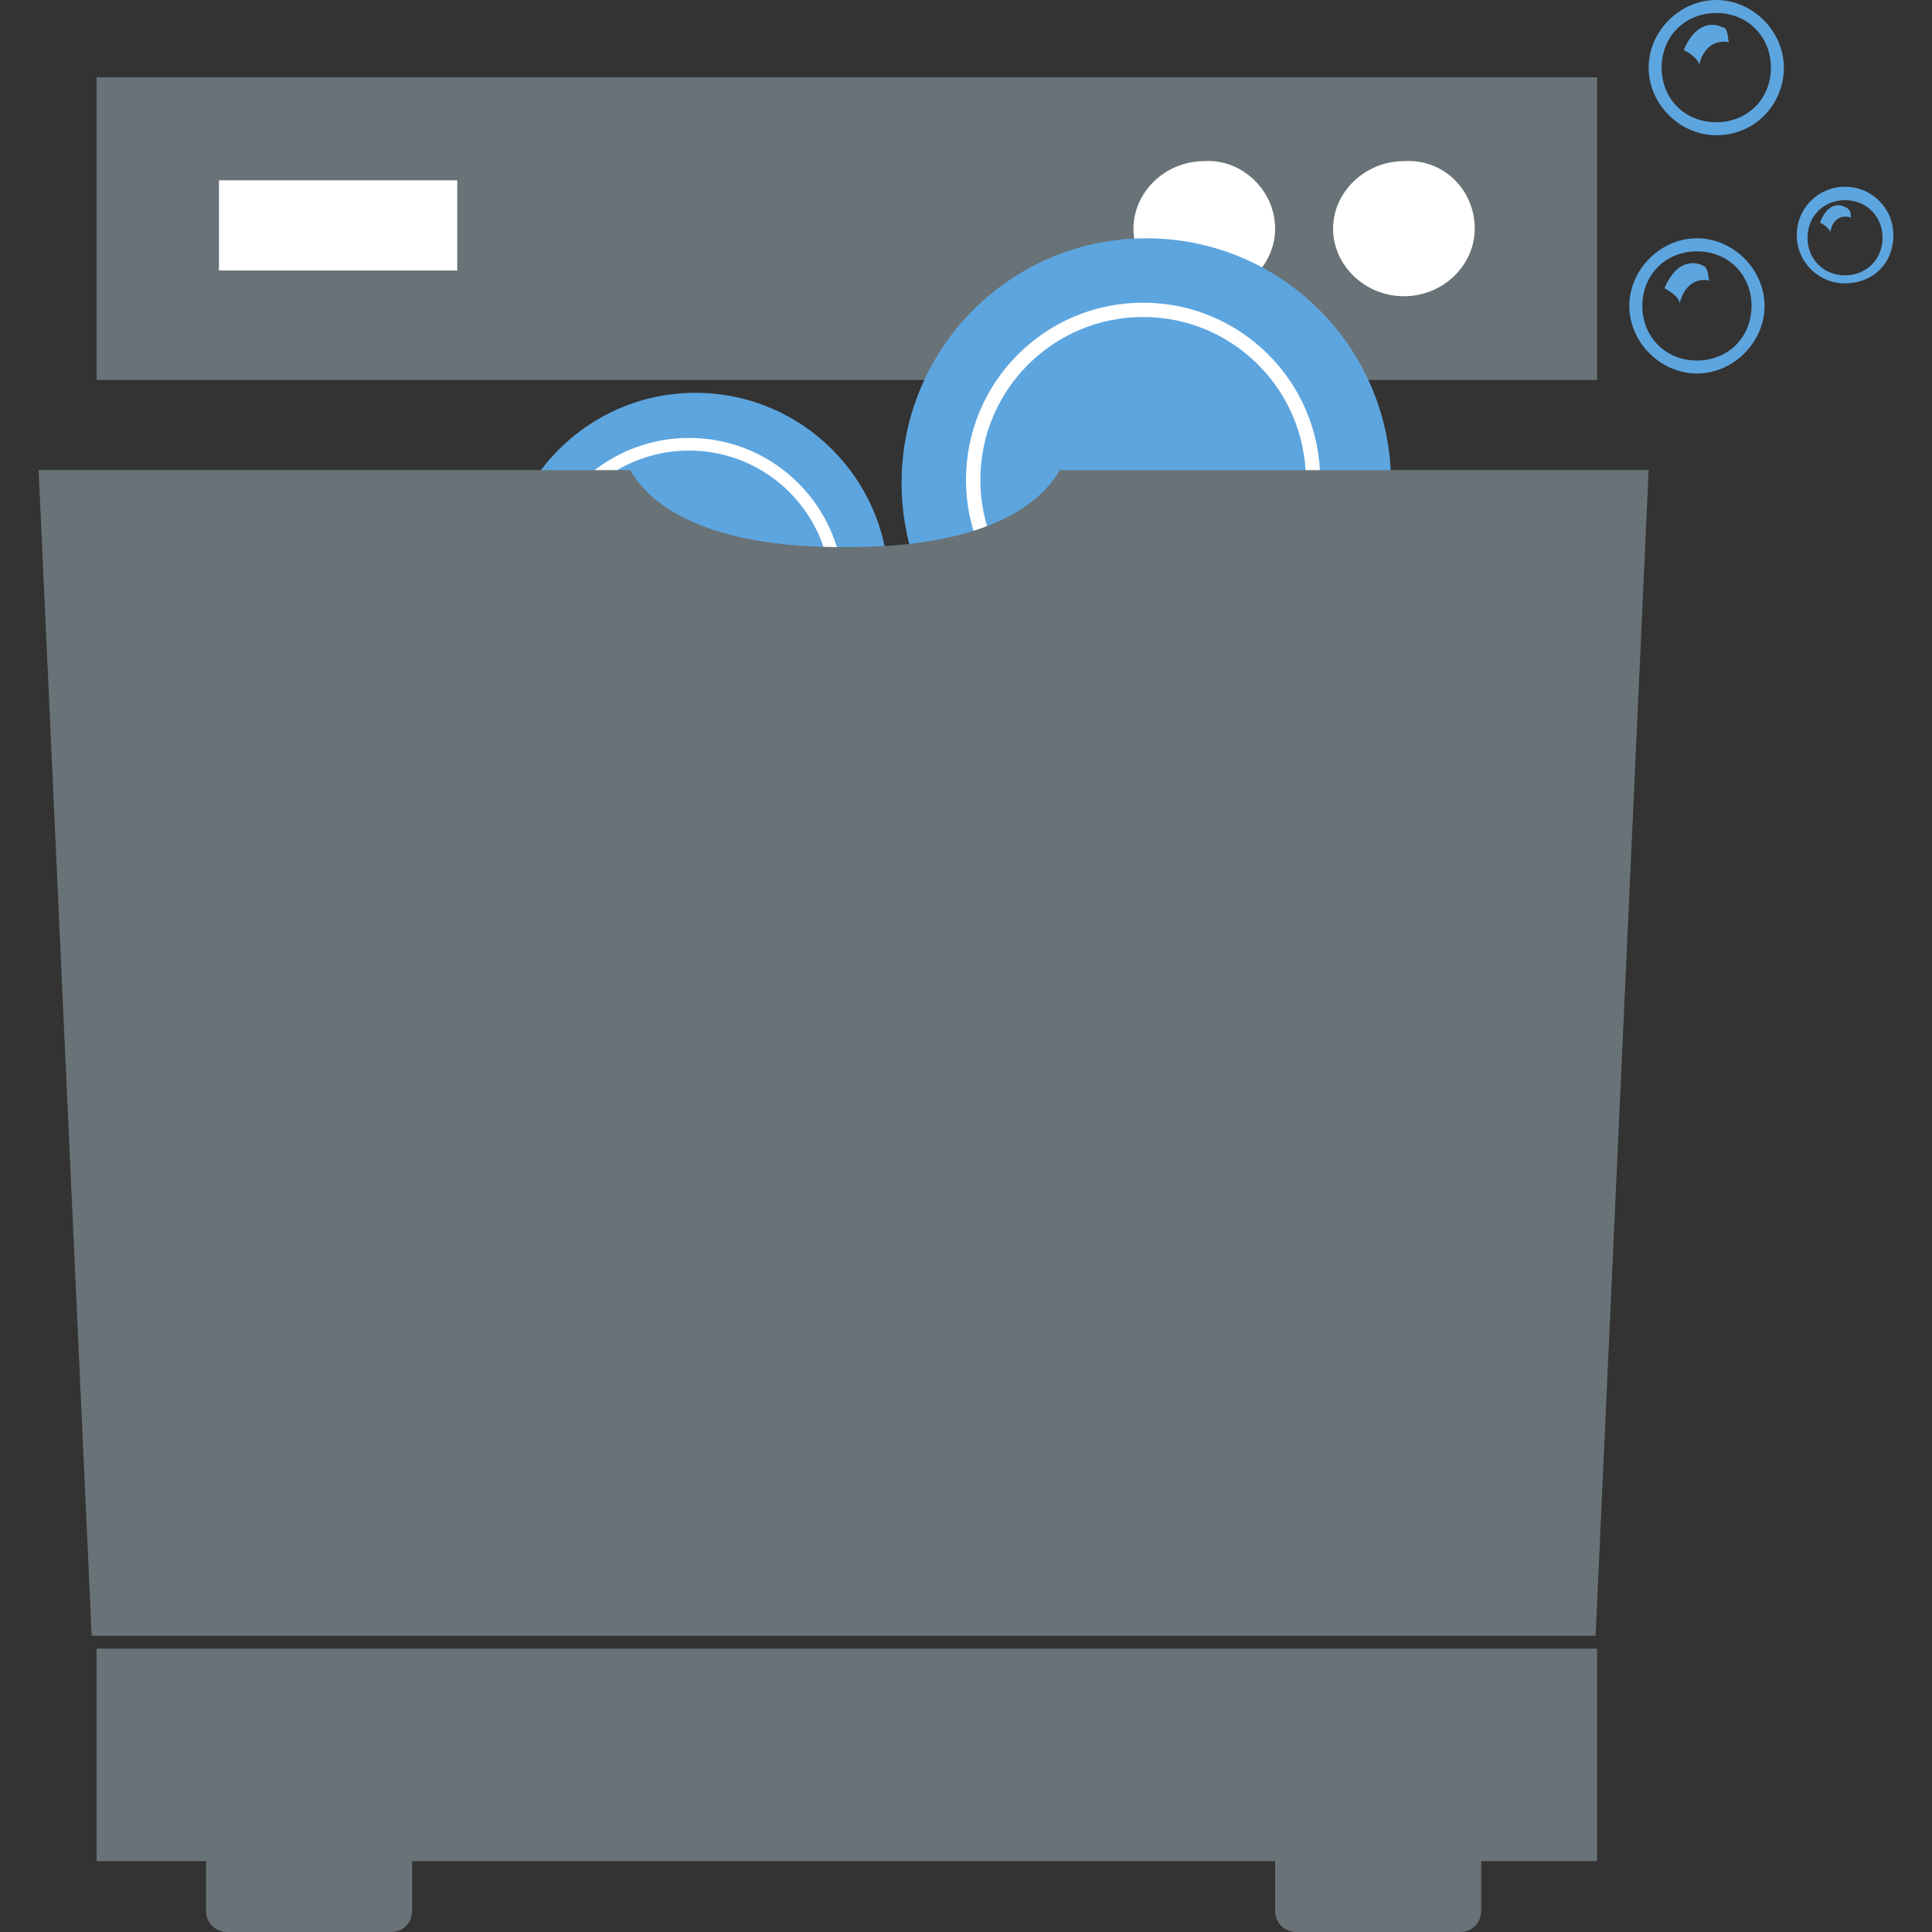
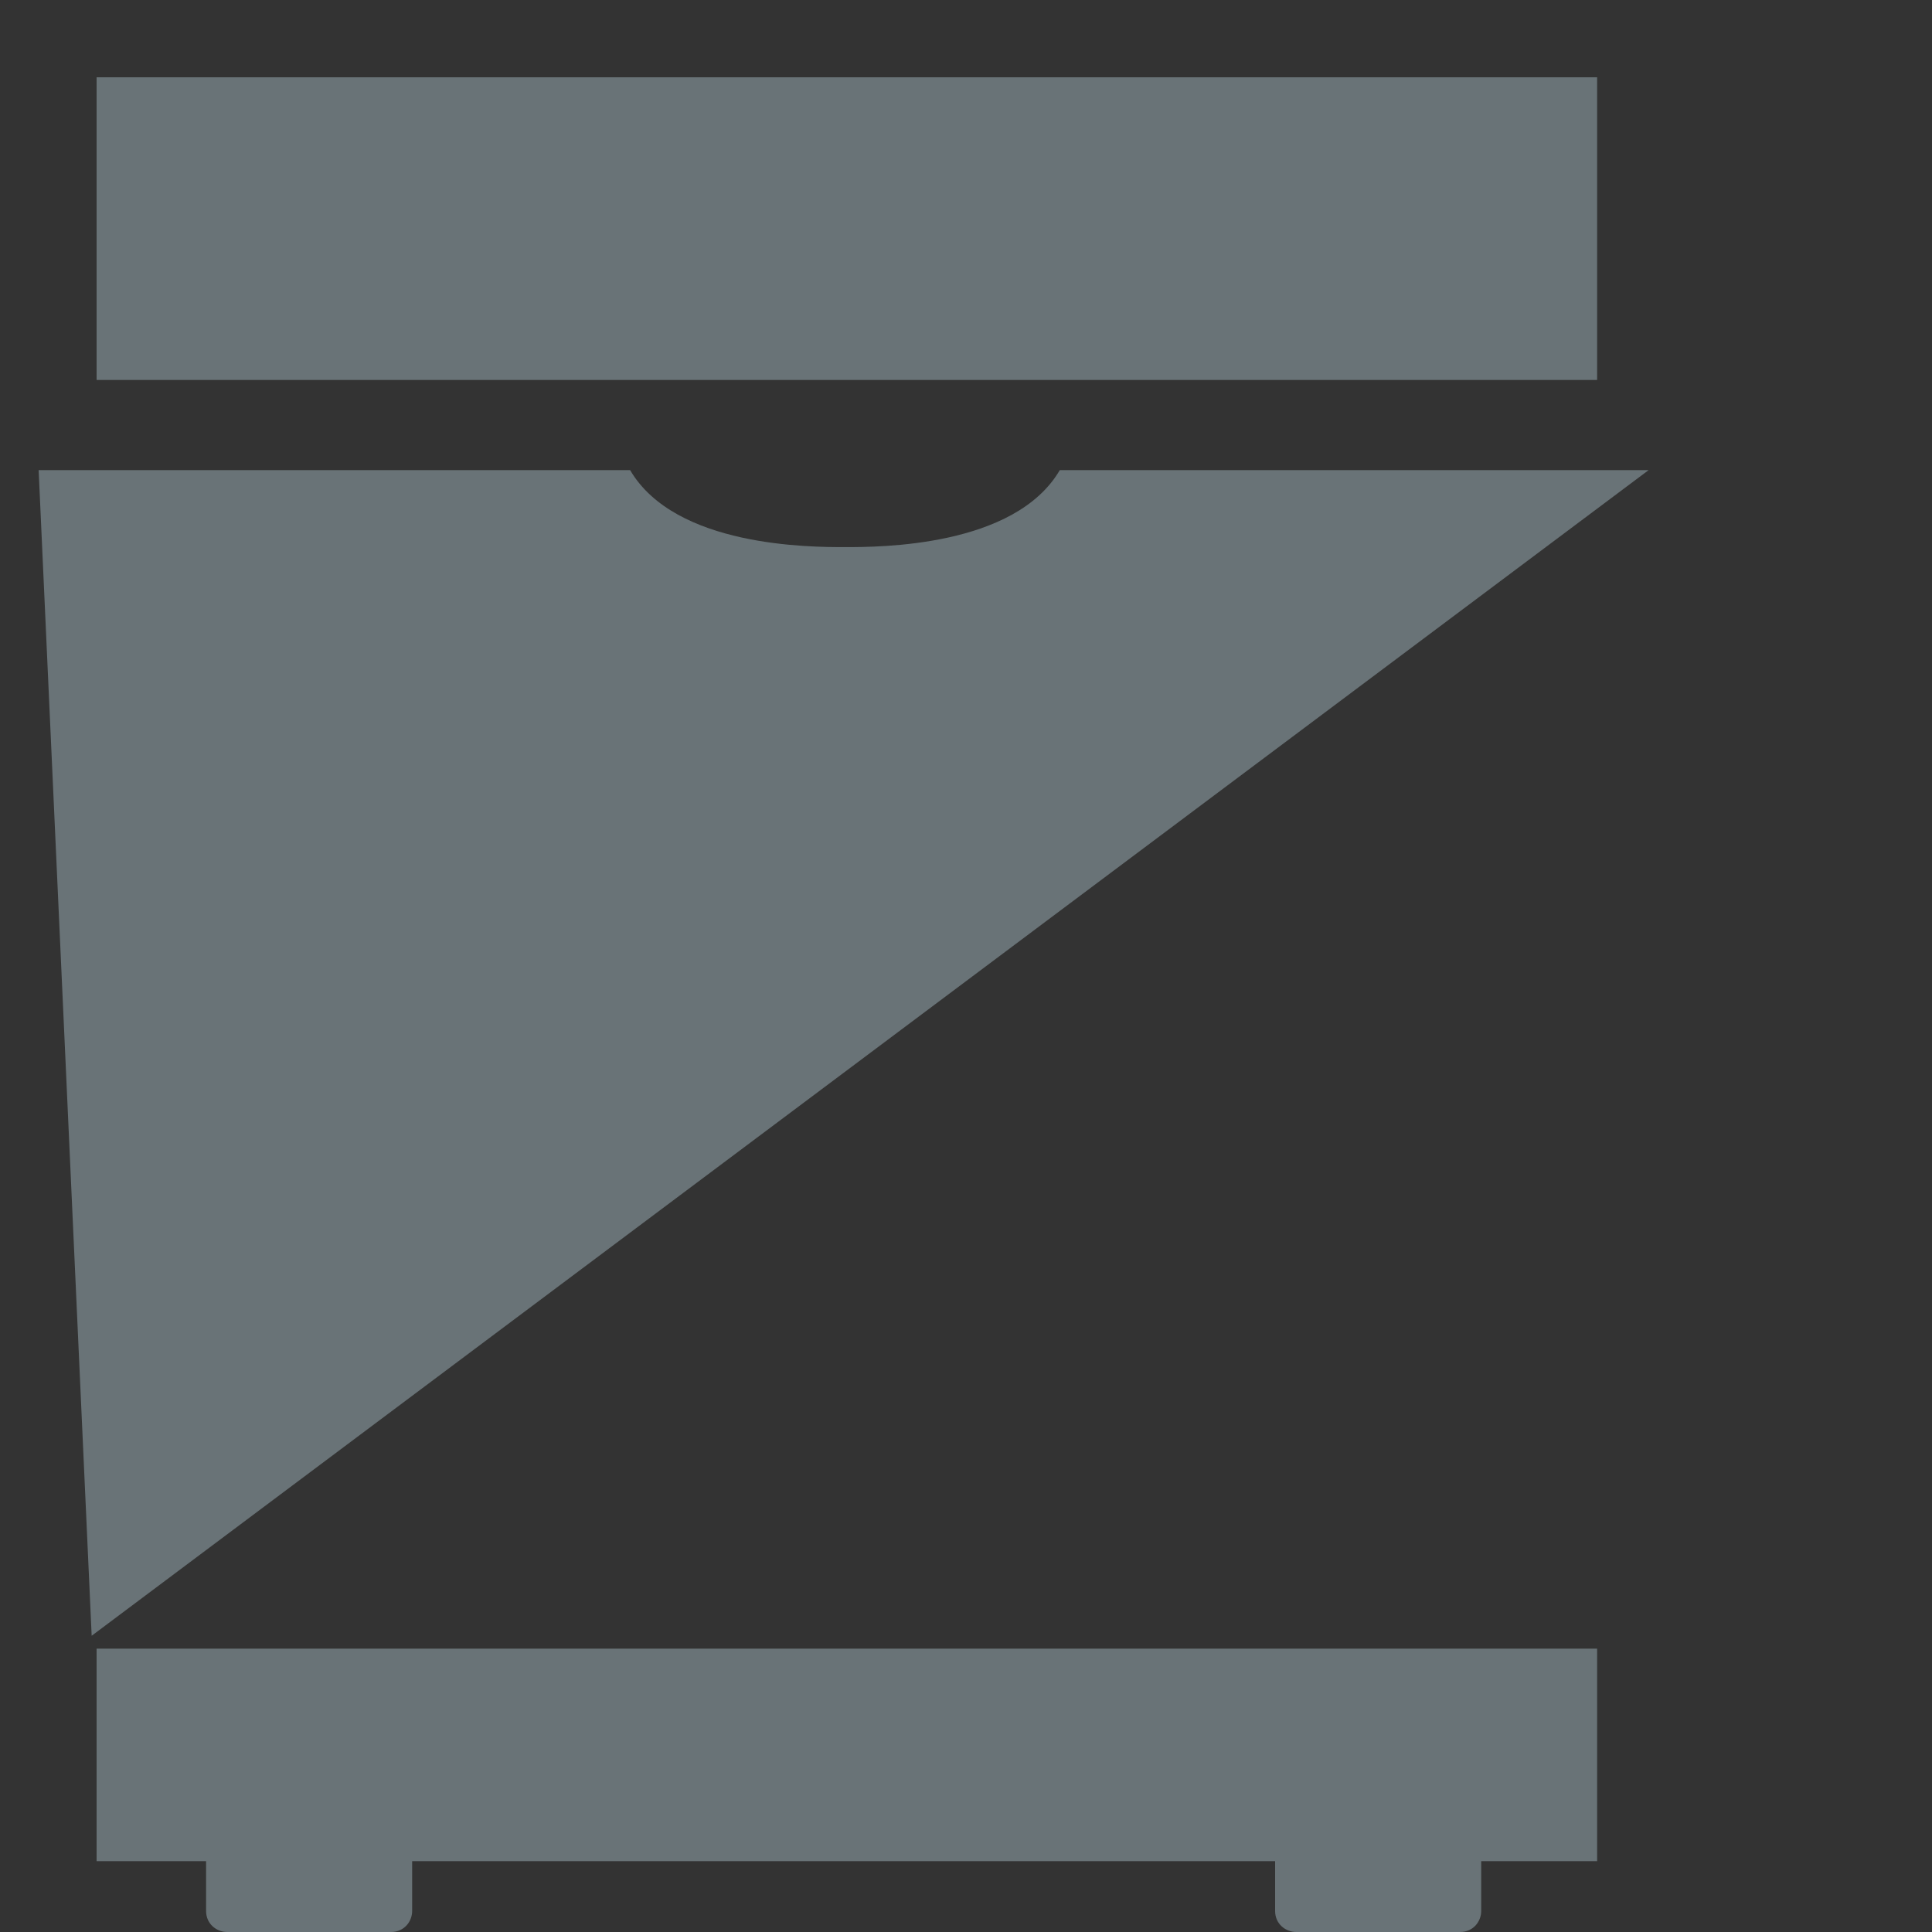
<svg xmlns="http://www.w3.org/2000/svg" width="130px" height="130px" viewBox="0 0 130 130" version="1.1">
  <rect x="0" y="0" width="130" height="130" fill="#333333" stroke="none" />
  <title>C319121C-E0D8-49A7-867A-F52AE0ED7225</title>
  <desc>Created with sketchtool.</desc>
  <g id="Home" stroke="none" stroke-width="1" fill="none" fill-rule="evenodd">
    <g id="icon-sticker-sheet" transform="translate(-155, -301)">
      <g id="2" transform="translate(130, 301)">
        <g id="icons/dishwasher" transform="translate(25, 0)">
          <g>
            <path d="M85.8,125.233 L27.733,125.233 L27.733,128.584 C27.733,129.292 27.2,130 26.311,130 L15.289,130 C14.58,130 13.867,129.467 13.867,128.584 L13.867,125.233 L6.5,125.233 L6.5,110.933 L107.467,110.933 L107.467,125.233 L99.667,125.233 L99.667,128.584 C99.667,129.292 99.137,130 98.244,130 L87.226,130 C86.513,130 85.8,129.467 85.8,128.584 L85.8,125.233 Z M6.5,25.567 L6.5,5.2 L107.467,5.2 L107.467,25.567 L6.5,25.567 Z" id="Gray" fill="#697377" />
-             <path d="M99.233,15.388 C99.233,17.834 97.116,19.933 94.467,19.933 C91.821,19.933 89.7,17.834 89.7,15.388 C89.7,12.943 91.821,10.843 94.467,10.843 C97.116,10.67 99.233,12.766 99.233,15.388 Z M85.8,15.388 C85.8,17.834 83.679,19.933 81.033,19.933 C78.387,19.933 76.267,17.834 76.267,15.388 C76.267,12.943 78.387,10.843 81.033,10.843 C83.504,10.67 85.8,12.766 85.8,15.388 Z M14.733,18.2 L14.733,12.133 L30.767,12.133 L30.767,18.2 L14.733,18.2 Z" id="White" fill="#FFFFFF" />
-             <path d="M114.185,16.911 C112.083,16.911 110.509,18.485 110.509,20.587 C110.509,22.685 112.083,24.259 114.185,24.259 C116.284,24.259 117.858,22.685 117.858,20.587 C117.858,18.485 116.284,16.911 114.185,16.911 Z M114.185,25.133 C111.736,25.133 109.633,23.032 109.633,20.587 C109.633,18.135 111.736,16.033 114.185,16.033 C116.631,16.033 118.733,18.135 118.733,20.587 C118.733,23.032 116.631,25.133 114.185,25.133 Z M114.559,17.855 C115.073,18.025 114.903,19.054 115.073,18.884 C113.36,18.541 113.02,20.427 113.02,20.427 C113.02,19.911 111.994,19.397 111.994,19.397 C113.02,16.999 114.559,17.855 114.559,17.855 Z M115.483,0.874 C113.38,0.874 111.806,2.449 111.806,4.552 C111.806,6.651 113.38,8.226 115.483,8.226 C117.586,8.226 119.161,6.651 119.161,4.552 C119.161,2.449 117.586,0.874 115.483,0.874 Z M115.483,9.1 C113.033,9.1 110.933,7.001 110.933,4.552 C110.933,2.099 113.033,0 115.483,0 C117.934,0 120.033,2.099 120.033,4.552 C120.033,7.001 118.108,9.1 115.483,9.1 Z M115.863,1.822 C116.373,1.822 116.206,2.848 116.373,2.848 C114.663,2.508 114.324,4.394 114.324,4.394 C114.324,3.878 113.294,3.365 113.294,3.365 C114.324,0.962 115.863,1.822 115.863,1.822 Z M124.15,13.469 C122.702,13.469 121.624,14.553 121.624,15.996 C121.624,17.442 122.702,18.526 124.15,18.526 C125.594,18.526 126.672,17.442 126.672,15.996 C126.672,14.553 125.594,13.469 124.15,13.469 Z M124.15,19.067 C122.344,19.067 120.9,17.621 120.9,15.817 C120.9,14.009 122.344,12.567 124.15,12.567 C125.952,12.567 127.4,14.009 127.4,15.817 C127.4,17.803 125.952,19.067 124.15,19.067 Z M124.172,13.945 C124.681,14.115 124.515,14.801 124.515,14.631 C123.315,14.288 123.142,15.658 123.142,15.658 C123.142,15.318 122.459,14.971 122.459,14.971 C123.142,13.259 124.172,13.945 124.172,13.945 Z M46.8,26.433 C53.978,26.433 59.8,32.253 59.8,39.433 C59.8,46.614 53.978,52.433 46.8,52.433 C39.618,52.433 33.8,46.614 33.8,39.433 C33.8,32.253 39.618,26.433 46.8,26.433 Z M77.133,16.033 C86.23,16.033 93.6,23.406 93.6,32.502 C93.6,41.594 86.23,48.967 77.133,48.967 C68.037,48.967 60.667,41.594 60.667,32.502 C60.667,23.406 68.037,16.033 77.133,16.033 Z" id="Accent" fill="#5DA5DF" fill-rule="nonzero" />
-             <path d="M46.367,29.467 C52.111,29.467 56.767,34.124 56.767,39.868 C56.767,45.61 52.11,50.267 46.367,50.267 C40.623,50.267 35.967,45.61 35.967,39.868 C35.967,34.124 40.623,29.467 46.367,29.467 Z M46.367,30.317 C41.093,30.317 36.818,34.593 36.818,39.868 C36.818,45.141 41.094,49.417 46.367,49.417 C51.64,49.417 55.915,45.141 55.915,39.868 C55.915,34.593 51.64,30.317 46.367,30.317 Z M76.915,20.367 C83.497,20.367 88.833,25.702 88.833,32.283 C88.833,38.864 83.497,44.2 76.915,44.2 C70.333,44.2 65,38.865 65,32.283 C65,25.702 70.333,20.367 76.915,20.367 Z M76.915,21.331 C70.867,21.331 65.966,26.234 65.966,32.283 C65.966,38.333 70.867,43.235 76.915,43.235 C82.963,43.235 87.867,38.332 87.867,32.283 C87.867,26.235 82.963,21.331 76.915,21.331 Z" id="White" fill="#FFFFFF" />
-             <path d="M71.311,31.633 C68.278,36.814 59.18,36.814 56.855,36.814 C54.534,36.814 45.436,36.814 42.399,31.633 L2.6,31.633 L6.168,110.067 L107.365,110.067 L110.933,31.633 L71.311,31.633 Z" id="Gray" fill="#697377" />
+             <path d="M71.311,31.633 C68.278,36.814 59.18,36.814 56.855,36.814 C54.534,36.814 45.436,36.814 42.399,31.633 L2.6,31.633 L6.168,110.067 L110.933,31.633 L71.311,31.633 Z" id="Gray" fill="#697377" />
          </g>
        </g>
      </g>
    </g>
  </g>
</svg>